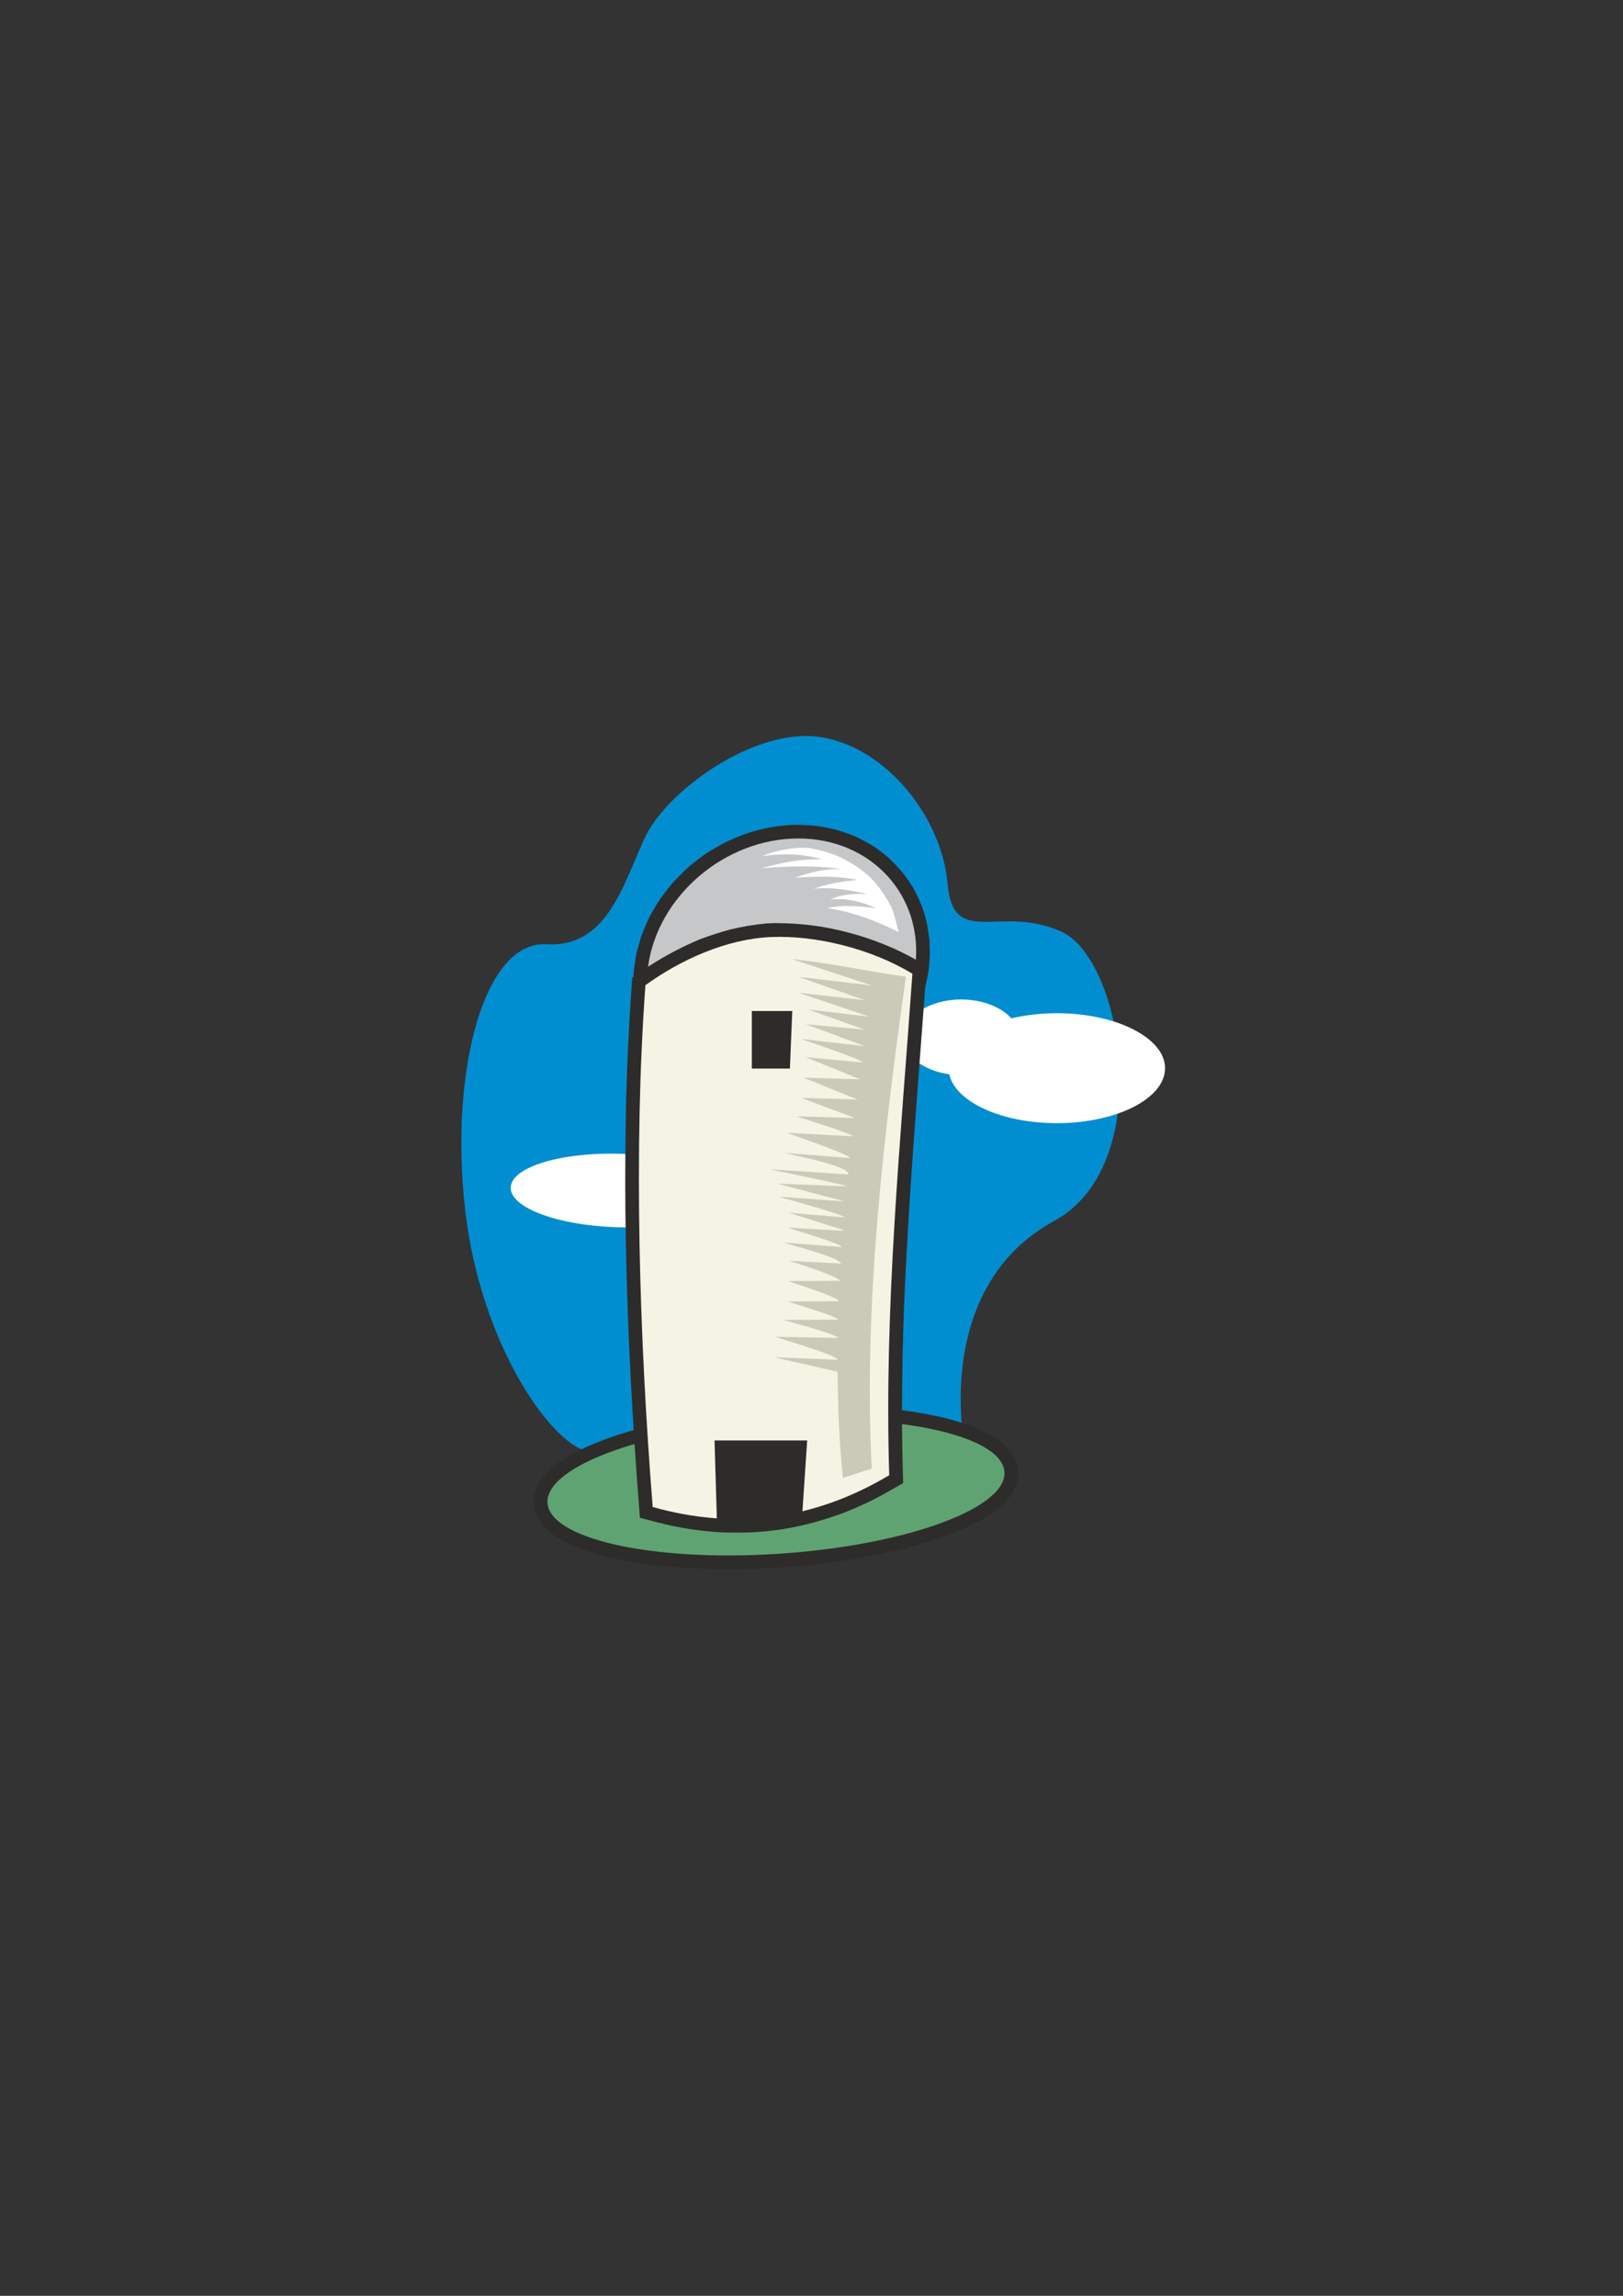
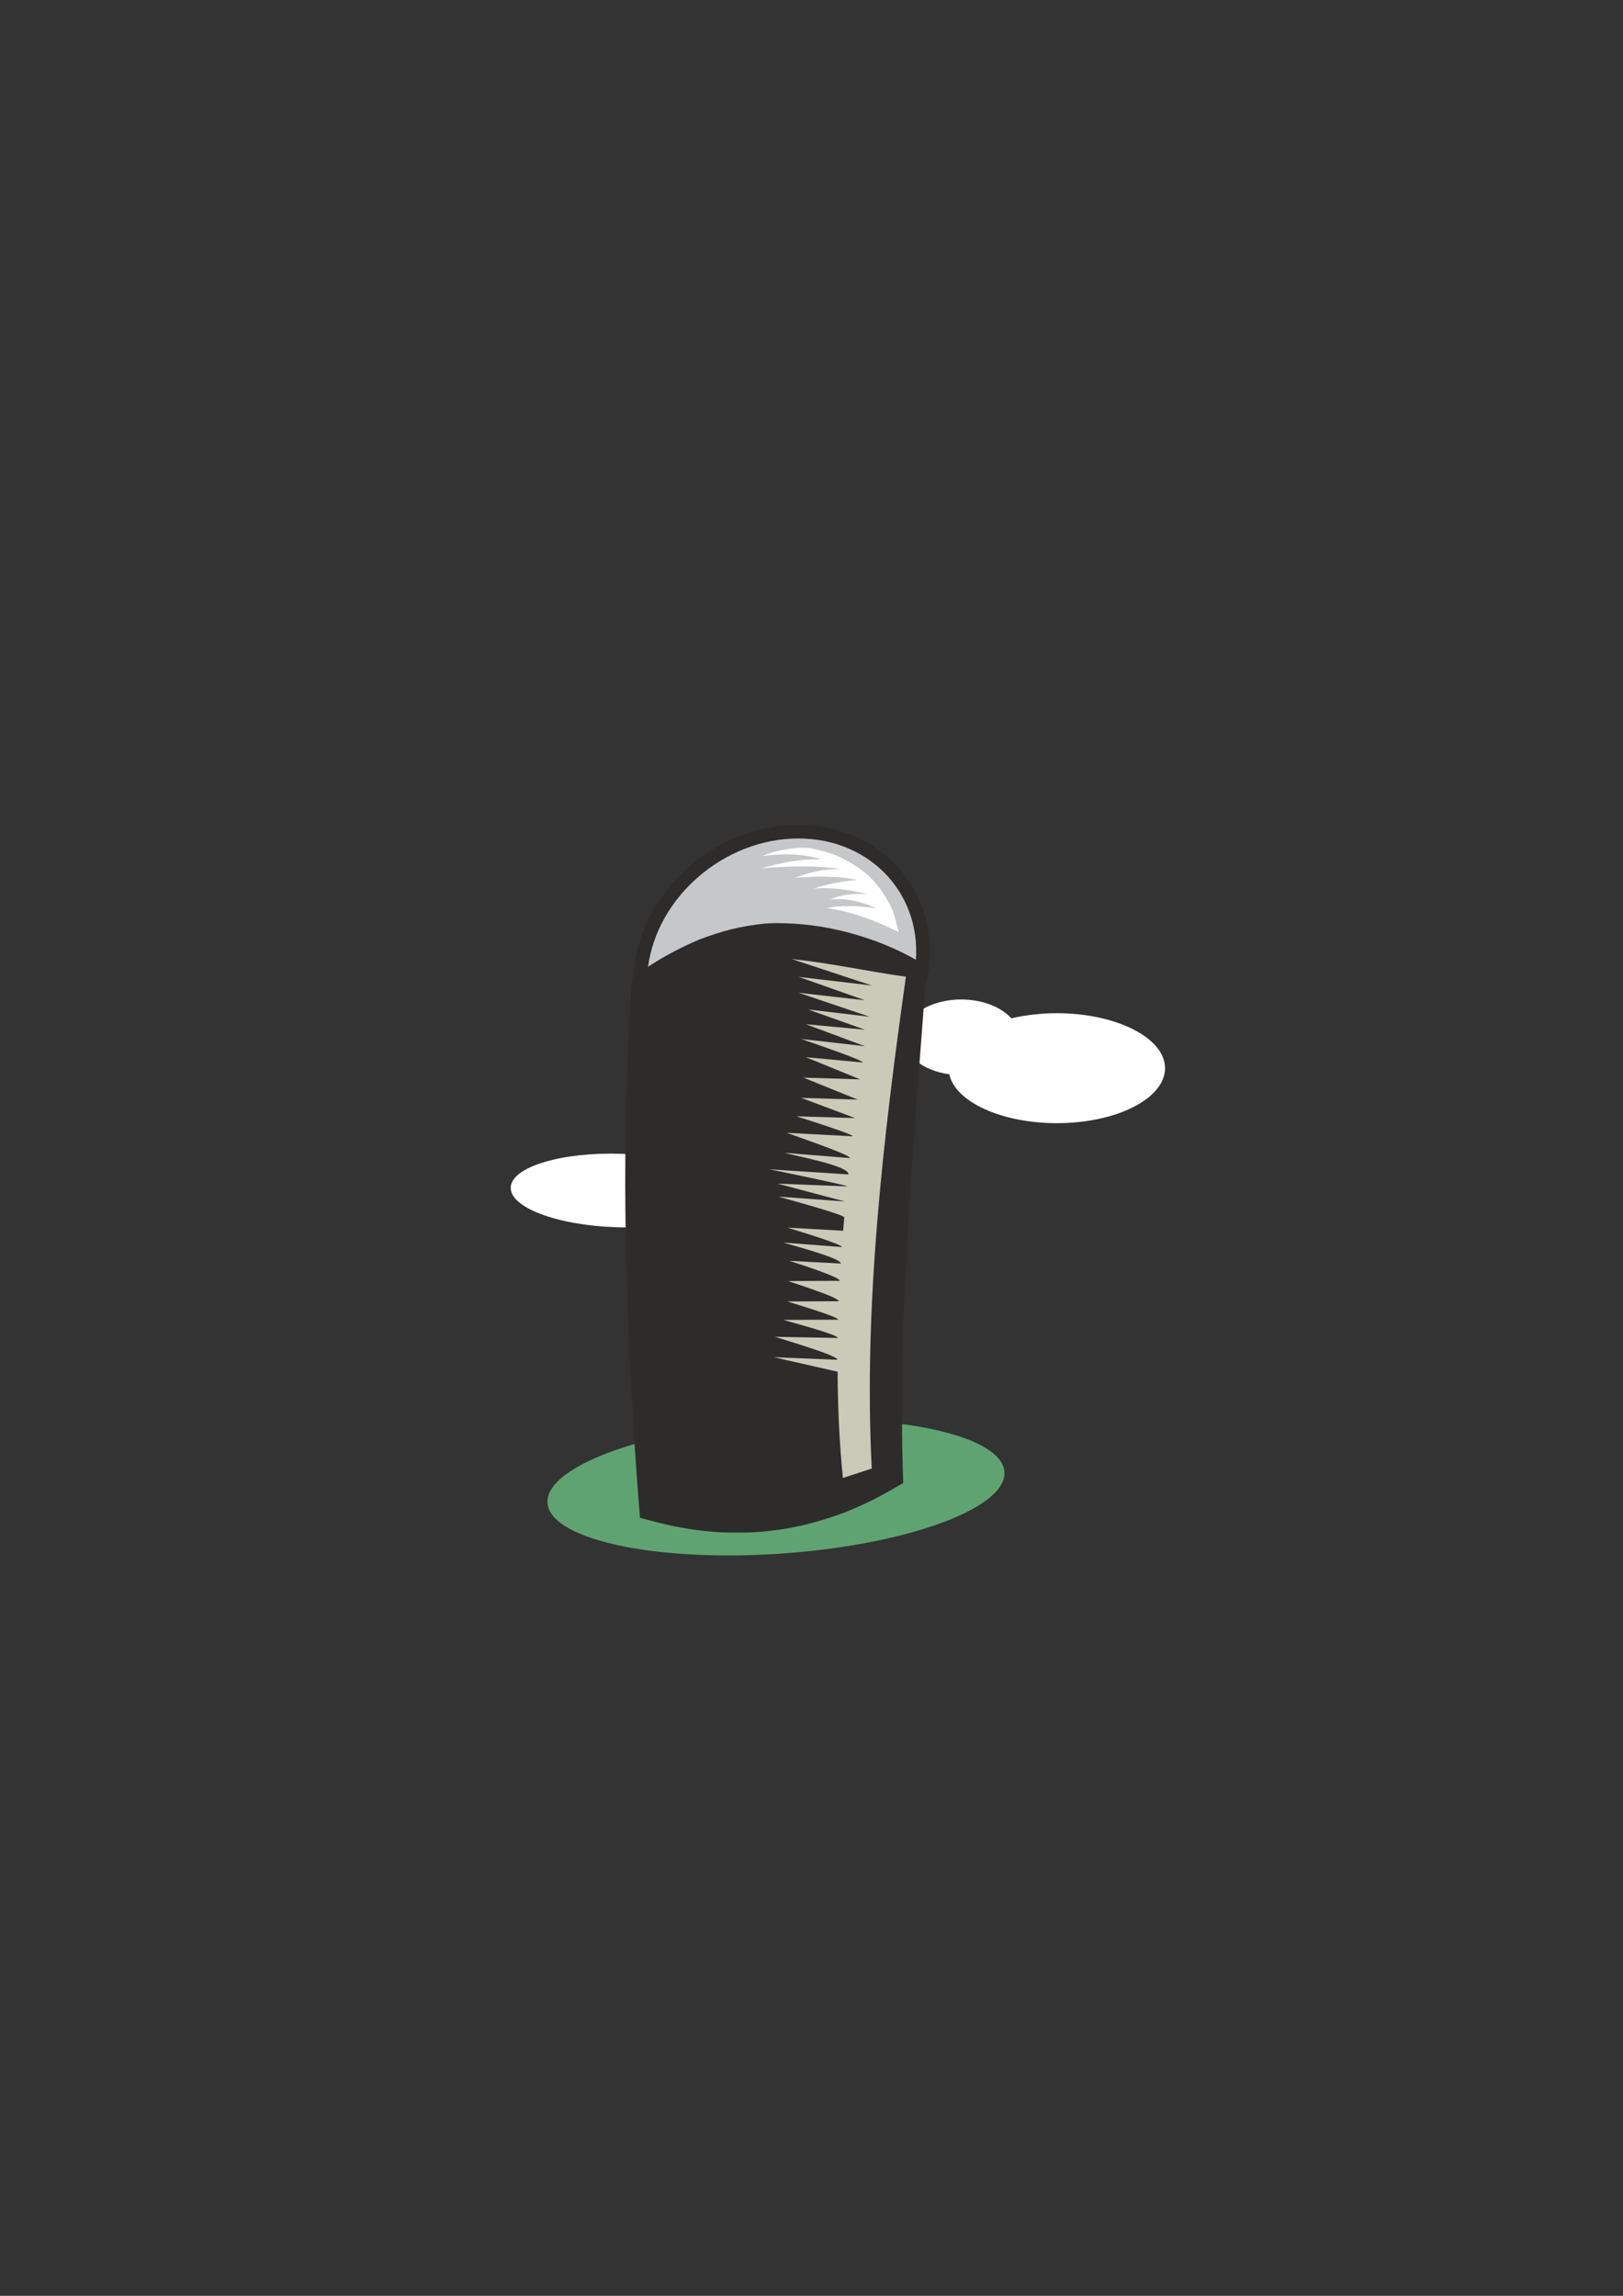
<svg xmlns="http://www.w3.org/2000/svg" height="841.89pt" viewBox="0 0 595.276 841.89" width="595.276pt" version="1.1" id="72ebc640-f612-11ea-81d3-dcc15c148e23">
  <rect x="0" y="0" width="595.276" height="841.89" fill="#333333" stroke="none" />
  <g>
    <g>
-       <path style="fill:#008ed1;" d="M 389.366,341.673 C 412.046,351.969 424.286,427.281 386.63,447.729 349.046,468.177 349.622,513.897 355.022,536.649 360.35,559.473 271.79,575.025 257.318,542.121 242.846,509.217 229.238,532.833 216.494,532.257 203.75,531.609 176.246,494.313 170.558,443.193 164.87,392.217 177.686,344.985 200.294,346.281 222.902,347.577 228.446,324.393 236.51,307.185 244.502,290.049 276.902,266.433 301.094,270.321 325.358,274.209 345.446,299.913 347.534,324.033 349.694,348.153 366.686,331.377 389.366,341.673 L 389.366,341.673 Z" />
      <path style="fill:#ffffff;" d="M 387.638,371.553 C 381.662,371.553 375.974,372.273 370.934,373.425 367.262,369.321 360.35,366.513 352.574,366.513 340.838,366.513 331.334,372.777 331.334,380.409 331.334,387.033 338.606,392.649 348.182,393.945 350.342,404.025 367.262,411.873 387.638,411.873 409.454,411.873 427.31,402.873 427.31,391.713 427.31,380.625 409.454,371.553 387.638,371.553 L 387.638,371.553 Z" />
      <path style="fill:#ffffff;" d="M 225.998,450.033 C 231.974,450.249 237.662,449.961 242.774,449.313 246.23,452.193 252.926,454.281 260.774,454.569 272.438,454.929 282.302,451.113 282.662,446.001 282.95,441.537 275.966,437.577 266.462,436.353 264.806,429.585 248.318,423.753 227.942,423.105 206.126,422.385 187.838,427.857 187.334,435.273 186.758,442.689 204.182,449.313 225.998,450.033 L 225.998,450.033 Z" />
      <path style="fill:#2d2c2b;" d="M 290.006,302.505 C 287.27,302.721 284.606,303.009 281.87,303.513 279.134,304.089 276.614,304.737 273.95,305.601 271.43,306.537 268.982,307.545 266.462,308.697 264.086,309.921 261.782,311.217 259.478,312.657 257.246,314.169 255.158,315.753 253.07,317.481 251.054,319.281 249.182,321.153 247.31,323.097 245.582,325.113 243.926,327.129 242.342,329.361 240.83,331.593 239.534,333.825 238.238,336.201 237.086,338.649 236.078,341.025 235.142,343.545 L 233.63,348.729 C 233.054,351.393 232.694,353.985 232.406,356.721 L 232.262,361.977 232.694,367.161 C 233.126,369.681 233.63,372.057 234.35,374.505 235.142,376.881 236.078,379.113 237.086,381.417 238.31,383.577 239.534,385.593 240.902,387.681 242.486,389.625 243.998,391.425 245.726,393.225 247.526,394.881 249.326,396.393 251.342,397.905 253.43,399.345 255.518,400.569 257.75,401.721 260.126,402.801 262.358,403.737 264.806,404.601 267.398,405.321 269.846,405.897 272.51,406.329 275.246,406.689 277.838,406.833 280.574,406.905 283.382,406.833 286.046,406.689 288.854,406.329 291.59,405.897 294.182,405.321 296.846,404.601 299.366,403.809 301.886,402.873 304.406,401.865 306.854,400.713 309.23,399.489 311.534,398.121 313.838,396.681 315.998,395.169 318.158,393.585 320.246,391.857 322.19,390.129 324.134,388.257 326.006,386.241 327.734,384.297 329.39,382.209 330.974,379.977 332.414,377.817 333.782,375.513 335.078,373.137 336.23,370.833 337.31,368.313 L 339.038,363.273 C 339.686,360.609 340.262,358.017 340.694,355.353 L 341.054,349.953 340.91,344.769 340.19,339.729 C 339.686,337.209 339.038,334.905 338.174,332.457 337.238,330.153 336.23,327.993 335.078,325.833 333.782,323.673 332.414,321.729 330.902,319.785 329.246,317.913 327.662,316.185 325.862,314.529 323.918,312.873 322.046,311.433 319.958,310.065 317.726,308.769 315.638,307.617 313.262,306.537 310.886,305.601 308.51,304.809 305.99,304.089 303.398,303.513 300.878,303.009 298.214,302.721 295.478,302.505 292.814,302.433 290.006,302.505 L 290.006,302.505 Z" />
      <path style="fill:#c6c7c9;" d="M 292.814,307.473 C 265.814,307.473 241.046,328.713 237.662,354.705 234.278,380.697 253.574,401.865 280.574,401.865 307.574,401.865 332.342,380.697 335.654,354.705 339.038,328.713 319.742,307.473 292.814,307.473 L 292.814,307.473 Z" />
-       <path style="fill:#2d2c2b;" d="M 279.926,516.345 C 272.942,516.921 265.958,517.713 258.974,518.721 253.862,519.513 248.75,520.449 243.638,521.529 237.95,522.897 232.334,524.337 226.718,526.137 222.902,527.433 219.158,528.801 215.414,530.457 212.966,531.609 210.662,532.761 208.358,534.057 L 204.398,536.721 C 202.598,538.161 201.086,539.529 199.574,541.185 L 198.35,542.841 197.27,544.569 196.478,546.513 195.902,548.529 195.758,550.689 195.902,552.777 196.478,554.793 197.342,556.737 198.422,558.465 199.79,560.049 202.886,562.785 206.702,565.161 C 208.934,566.241 211.094,567.249 213.398,568.113 216.062,569.049 218.654,569.841 221.39,570.561 226.646,571.857 231.83,572.793 237.158,573.585 242.054,574.161 246.878,574.665 251.774,574.953 258.542,575.313 265.238,575.457 272.006,575.385 279.278,575.241 286.406,574.809 293.678,574.233 300.518,573.513 307.358,572.649 314.198,571.569 319.238,570.633 324.206,569.625 329.174,568.473 334.718,567.105 340.118,565.593 345.518,563.721 348.326,562.713 351.062,561.633 353.798,560.481 356.966,558.969 359.99,557.385 362.942,555.513 L 366.614,552.777 369.638,549.753 370.934,548.097 371.942,546.297 372.806,544.353 373.31,542.337 373.526,540.249 373.31,538.089 372.734,536.073 371.942,534.201 370.79,532.473 369.494,530.889 366.326,528.081 362.582,525.777 C 360.35,524.625 358.118,523.689 355.814,522.753 353.15,521.889 350.558,521.025 347.894,520.305 342.638,519.009 337.454,518.073 332.054,517.281 327.23,516.705 322.406,516.273 317.51,515.913 312.11,515.625 306.782,515.481 301.454,515.481 294.326,515.553 287.126,515.841 279.926,516.345 L 279.926,516.345 Z" />
      <path style="fill:#60a372;" d="M 284.678,521.025 C 238.454,523.905 200.798,537.225 200.798,550.689 200.798,564.081 238.454,572.721 284.678,569.841 330.758,566.961 368.414,553.641 368.414,540.249 368.414,526.785 330.758,518.145 284.678,521.025 L 284.678,521.025 Z" />
      <path style="fill:none;" d="M 375.974,552.993 L 428.102,545.937 320.03,545.937 240.902,552.993 375.974,552.993 Z" />
-       <path style="fill:none;" d="M 240.902,552.993 L 320.03,545.937 316.646,507.921 236.726,505.473 240.902,552.993 Z" />
      <path style="fill:#2d2c2b;" d="M 284.246,338.505 C 288.926,338.505 293.462,338.793 297.998,339.369 L 301.526,339.873 C 310.67,341.457 319.31,344.049 327.734,347.793 330.47,349.017 333.134,350.385 335.726,351.825 L 339.902,354.345 C 336.95,395.529 333.35,436.641 331.622,477.969 331.118,491.289 330.83,504.609 330.83,518.001 330.83,526.641 330.974,535.209 331.262,543.849 327.734,545.865 324.278,547.881 320.678,549.753 317.078,551.553 313.478,553.137 309.734,554.649 306.062,556.017 302.462,557.169 298.646,558.249 294.974,559.257 291.302,560.049 287.486,560.697 283.67,561.273 279.926,561.705 276.038,561.921 272.222,562.065 268.406,562.065 264.518,561.921 260.558,561.705 256.742,561.273 252.854,560.697 248.822,560.049 244.934,559.257 241.046,558.249 L 234.71,556.593 233.558,541.473 C 231.254,509.217 229.742,477.033 229.382,444.777 229.238,430.521 229.382,416.409 229.67,402.225 230.03,390.345 230.534,378.537 231.326,366.657 L 231.902,358.521 C 233.846,357.153 235.718,355.785 237.734,354.489 243.782,350.529 249.974,347.289 256.598,344.481 260.27,343.113 263.942,341.889 267.758,340.881 272.15,339.801 276.398,339.081 280.934,338.649 L 284.246,338.505 Z" />
-       <path style="fill:#f5f3e4;" d="M 282.806,343.617 C 299.15,342.897 319.67,347.937 334.646,357.081 330.326,418.425 324.206,479.625 326.15,540.969 298.718,557.313 269.918,561.201 239.39,552.633 234.566,491.505 232.262,422.313 236.726,361.257 249.758,351.897 266.39,344.337 282.806,343.617 L 282.806,343.617 Z" />
-       <path style="fill:#2d2c2b;" d="M 262.07,528.225 C 273.374,528.225 284.75,528.225 296.054,528.225 295.406,537.873 294.758,547.521 294.11,557.241 283.742,557.241 273.302,557.241 262.934,557.241 262.646,547.521 262.358,537.873 262.07,528.225 L 262.07,528.225 Z M 275.75,370.761 C 280.718,370.761 285.614,370.761 290.582,370.761 290.294,377.817 290.006,384.801 289.718,391.857 285.11,391.857 280.43,391.857 275.75,391.857 275.75,384.801 275.75,377.817 275.75,370.761 L 275.75,370.761 Z" />
-       <path style="fill:#cbc9b8;" d="M 332.27,358.161 C 318.59,356.289 304.838,353.193 290.366,351.681 L 319.814,361.401 292.958,358.233 317.222,366.801 292.958,364.065 318.95,372.849 296.414,370.185 317.222,377.601 295.55,375.585 317.222,383.649 293.822,380.985 C 296.27,381.849 316.574,388.689 316.43,389.625 L 295.55,387.681 315.494,395.817 294.686,395.169 314.558,403.233 C 314.558,403.233 314.486,403.233 314.486,403.233 L 293.822,402.585 313.622,410.001 C 313.622,410.001 313.622,410.001 313.622,410.001 L 292.094,409.353 C 295.694,410.505 312.902,415.905 312.758,416.697 L 288.566,415.401 C 291.374,416.481 311.966,423.465 311.822,424.689 L 287.702,422.745 C 292.814,424.113 311.534,427.569 311.174,430.665 L 282.23,428.793 C 284.678,429.297 310.742,434.625 310.742,435.057 L 285.182,434.049 309.878,440.601 285.47,438.801 C 288.206,439.593 309.734,445.425 309.662,446.433 L 289.286,444.705 309.302,451.041 C 309.302,451.113 309.23,451.257 309.23,451.329 L 288.782,450.177 C 291.302,450.969 308.87,456.225 308.798,457.305 L 287.342,455.649 C 290.942,456.801 308.51,461.337 308.366,463.353 L 289.502,462.345 C 292.31,463.281 308.078,468.249 308.006,469.689 L 289.07,469.761 C 291.806,470.769 307.718,475.737 307.646,477.177 L 288.71,477.249 C 291.158,478.041 307.43,482.793 307.43,483.945 L 287.342,484.017 C 290.078,484.881 307.286,489.345 307.286,490.641 L 284.246,490.209 C 287.63,491.361 307.142,496.977 307.142,498.633 L 283.814,497.697 307.214,503.025 C 307.286,516.201 307.862,529.233 309.158,541.977 L 319.742,538.521 C 316.646,478.977 324.062,416.265 332.27,358.161 L 332.27,358.161 Z" />
+       <path style="fill:#cbc9b8;" d="M 332.27,358.161 C 318.59,356.289 304.838,353.193 290.366,351.681 L 319.814,361.401 292.958,358.233 317.222,366.801 292.958,364.065 318.95,372.849 296.414,370.185 317.222,377.601 295.55,375.585 317.222,383.649 293.822,380.985 C 296.27,381.849 316.574,388.689 316.43,389.625 L 295.55,387.681 315.494,395.817 294.686,395.169 314.558,403.233 C 314.558,403.233 314.486,403.233 314.486,403.233 L 293.822,402.585 313.622,410.001 C 313.622,410.001 313.622,410.001 313.622,410.001 L 292.094,409.353 C 295.694,410.505 312.902,415.905 312.758,416.697 L 288.566,415.401 C 291.374,416.481 311.966,423.465 311.822,424.689 L 287.702,422.745 C 292.814,424.113 311.534,427.569 311.174,430.665 L 282.23,428.793 C 284.678,429.297 310.742,434.625 310.742,435.057 L 285.182,434.049 309.878,440.601 285.47,438.801 C 288.206,439.593 309.734,445.425 309.662,446.433 C 309.302,451.113 309.23,451.257 309.23,451.329 L 288.782,450.177 C 291.302,450.969 308.87,456.225 308.798,457.305 L 287.342,455.649 C 290.942,456.801 308.51,461.337 308.366,463.353 L 289.502,462.345 C 292.31,463.281 308.078,468.249 308.006,469.689 L 289.07,469.761 C 291.806,470.769 307.718,475.737 307.646,477.177 L 288.71,477.249 C 291.158,478.041 307.43,482.793 307.43,483.945 L 287.342,484.017 C 290.078,484.881 307.286,489.345 307.286,490.641 L 284.246,490.209 C 287.63,491.361 307.142,496.977 307.142,498.633 L 283.814,497.697 307.214,503.025 C 307.286,516.201 307.862,529.233 309.158,541.977 L 319.742,538.521 C 316.646,478.977 324.062,416.265 332.27,358.161 L 332.27,358.161 Z" />
      <path style="fill:#ffffff;" d="M 329.678,341.817 C 328.598,338.505 328.238,335.193 326.51,331.881 324.71,328.497 322.262,324.825 319.31,321.873 316.358,318.993 312.542,316.545 308.942,314.745 305.342,312.945 301.958,312.009 297.782,311.145 293.75,310.281 284.75,311.577 279.566,313.953 286.838,312.873 294.182,313.017 301.382,315.105 292.094,315.033 287.486,316.329 279.134,318.345 289.79,317.697 297.926,317.193 308.582,318.705 302.102,318.561 296.846,319.929 291.518,321.873 299.654,321.369 306.278,321.081 314.558,322.665 308.438,323.241 302.606,324.321 298.574,325.905 305.126,325.185 311.606,326.409 318.086,327.849 313.19,327.633 308.438,327.993 304.55,329.865 310.022,329.217 315.854,330.513 321.326,333.033 314.27,332.097 308.294,331.881 303.398,333.033 312.11,334.185 320.894,337.497 329.678,341.817 L 329.678,341.817 Z" />
    </g>
  </g>
</svg>